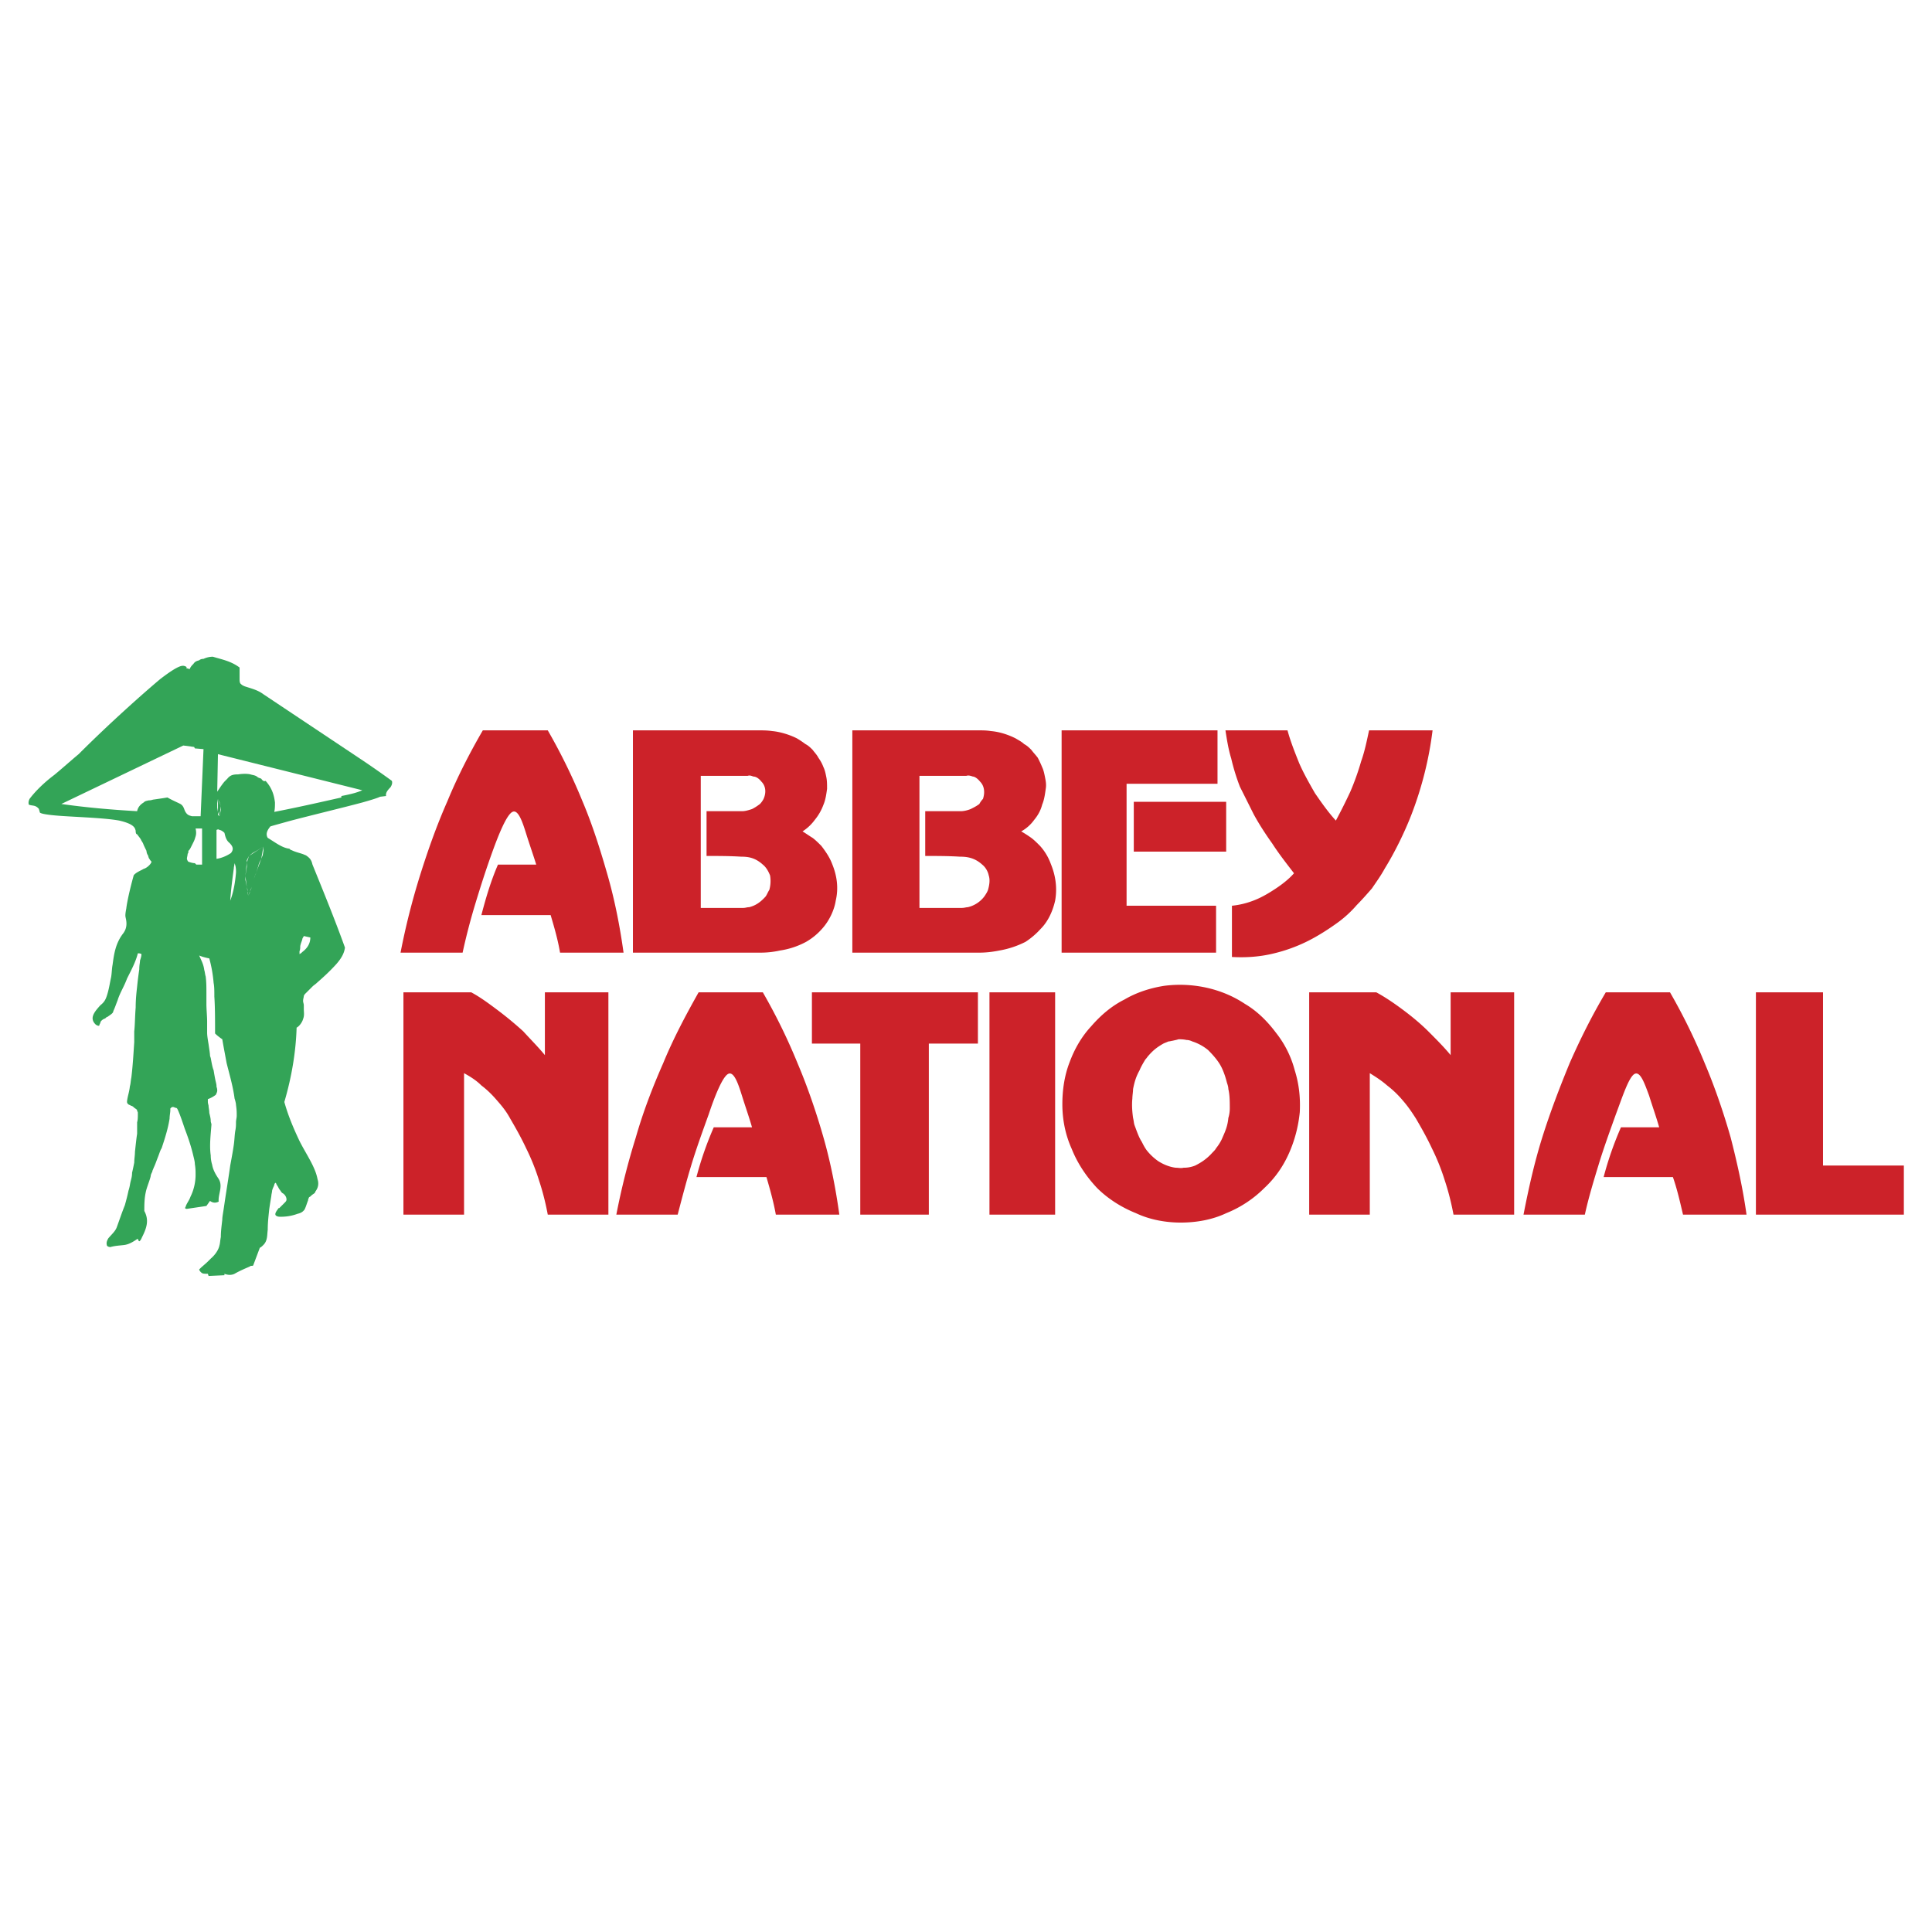
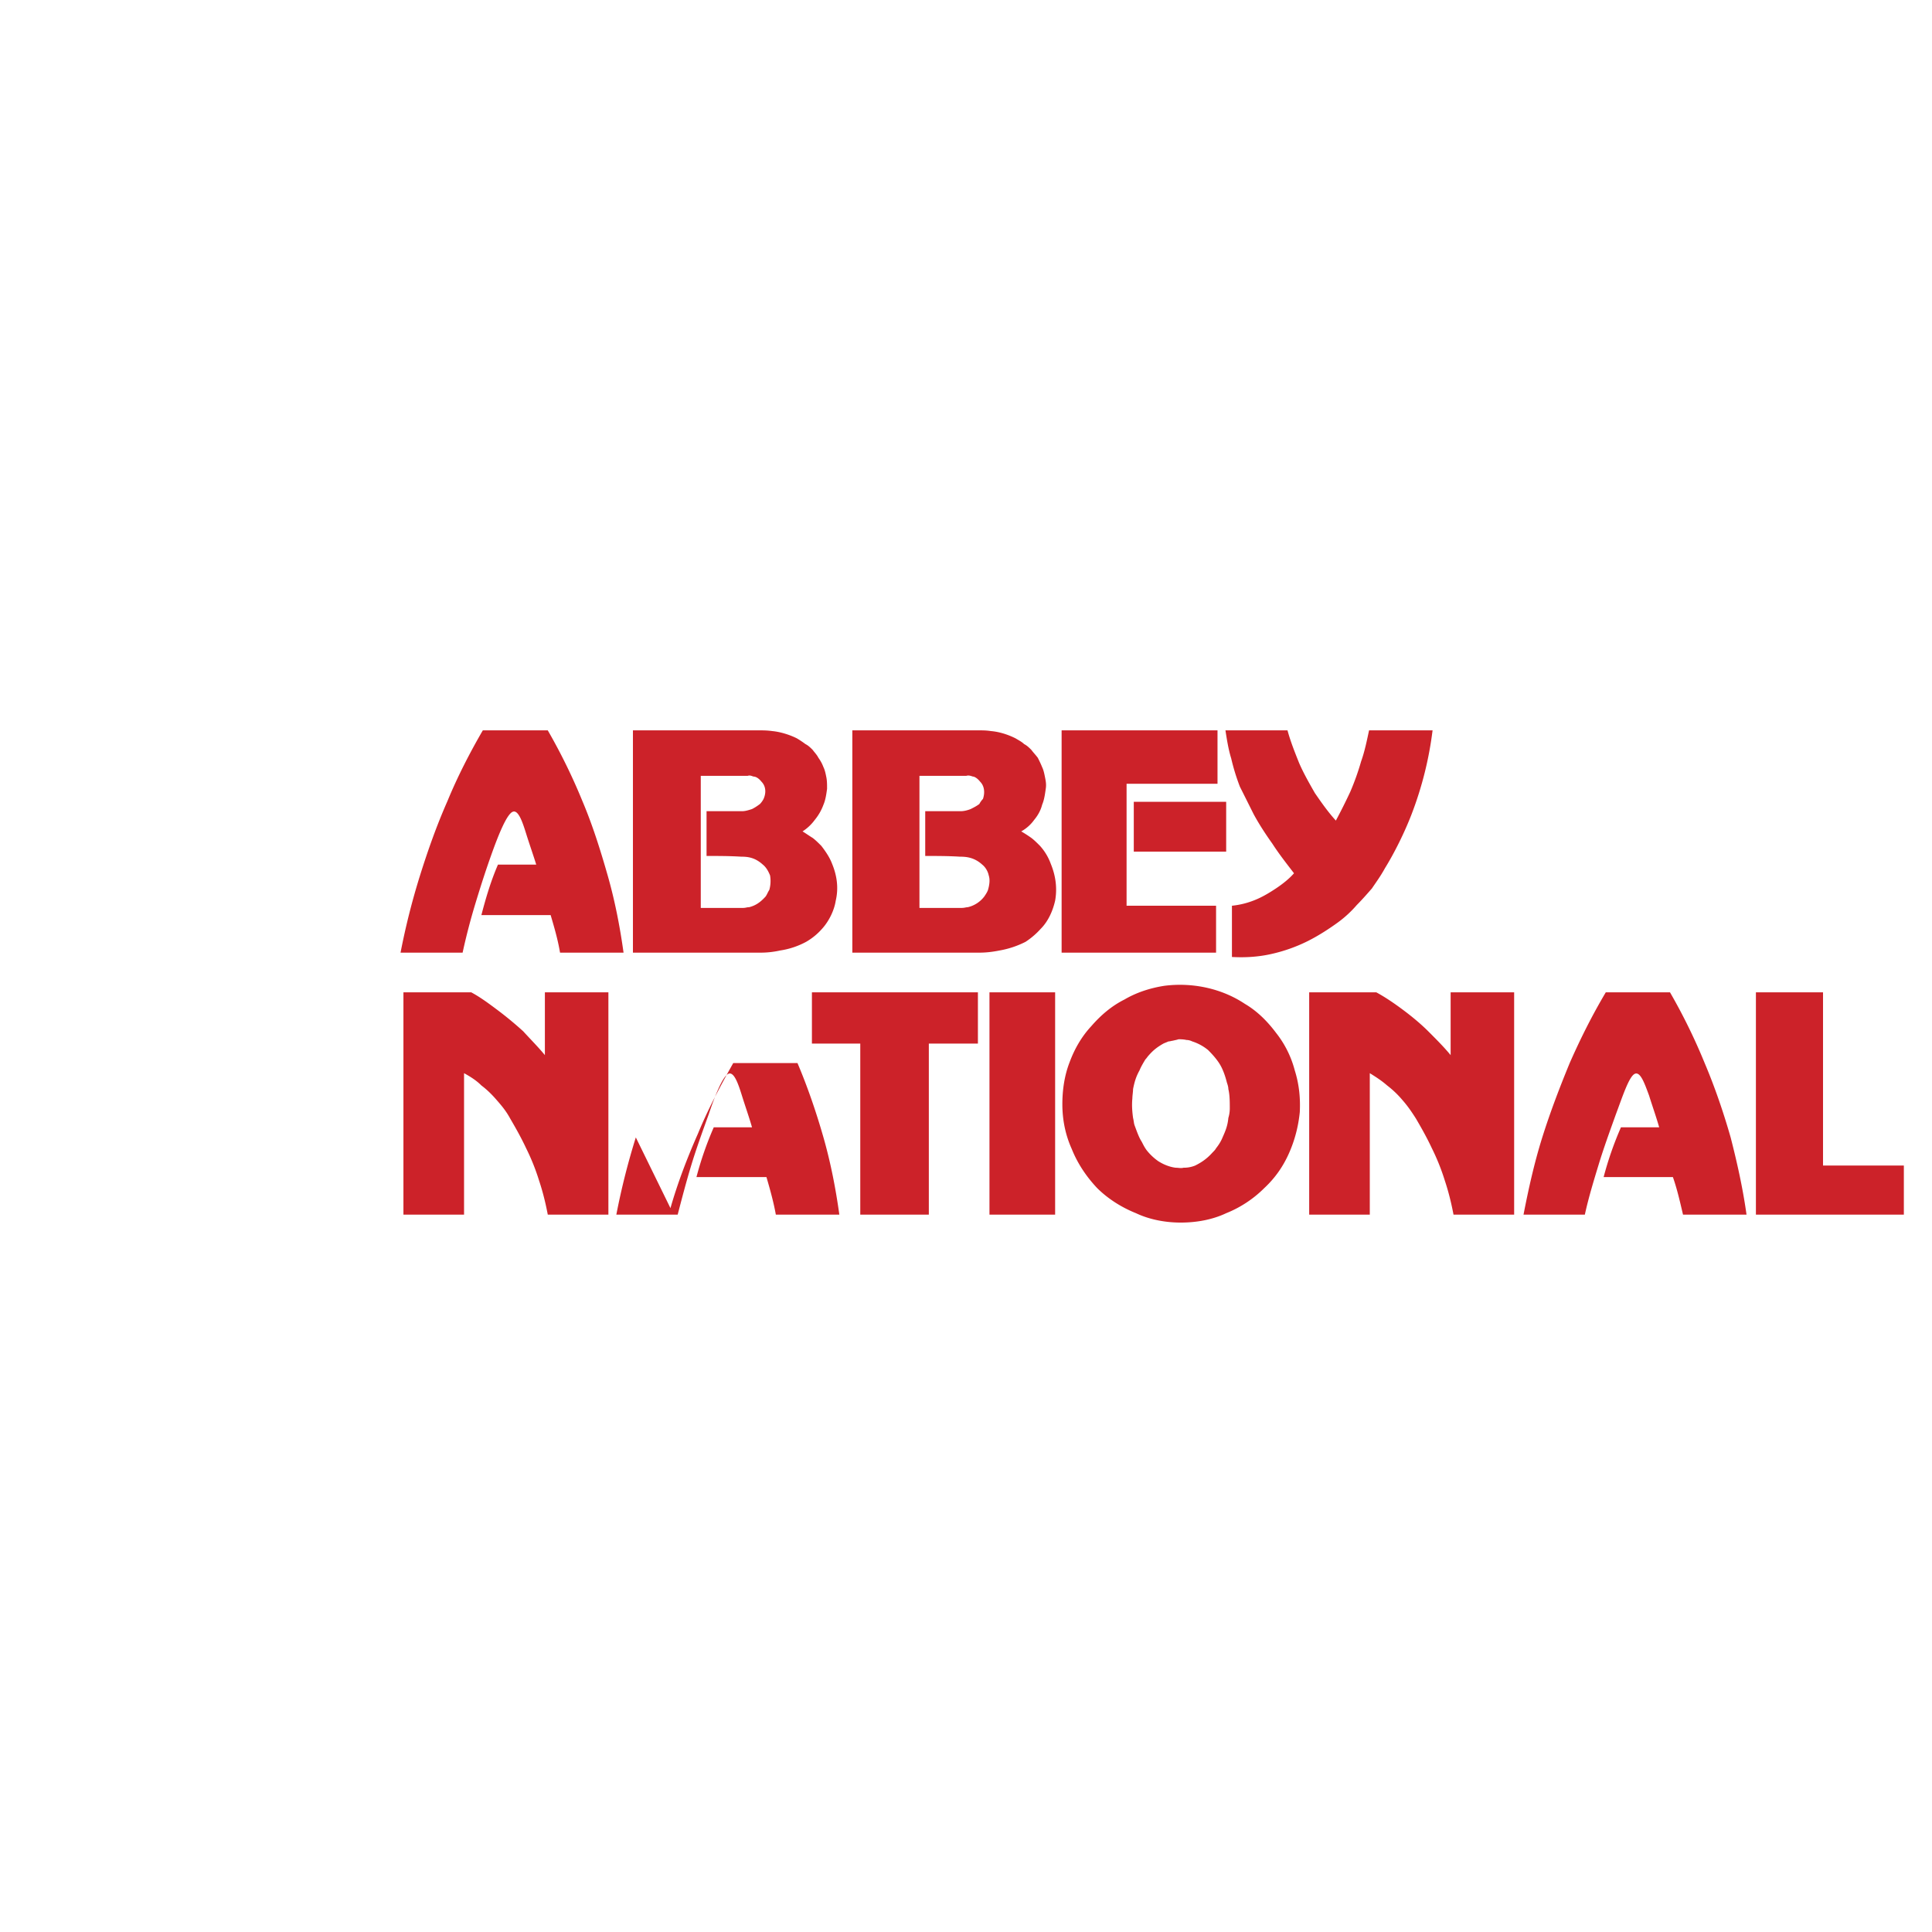
<svg xmlns="http://www.w3.org/2000/svg" width="2500" height="2500" viewBox="0 0 192.744 192.744">
  <g fill-rule="evenodd" clip-rule="evenodd">
-     <path fill="#fff" d="M0 0h192.744v192.744H0V0z" />
-     <path d="M24.768 89.352l-.144-.864.072.288v.288l.072.288zm.36-.864l-.36.864.144-.288.072-.288.144-.288zm.216-.864l-.216.864.072-.288.072-.288.072-.288zm.216-.576l-.216.576.072-.216.072-.144.072-.216zm.504-1.368l-.504 1.368.144-.432.144-.504.216-.432zm.216-1.224l-.216 1.224.144-.36.072-.432v-.432zm-1.44.936l1.439-.936-.576.36-.503.288-.36.288zm-.216.648l.216-.648-.145.288-.072.145v.215h.001zm-.144 1.368l.144-1.368v.432l-.072.432-.072.504zm.144 1.08l-.144-1.08v.36l.072.36.072.36zm-2.736-7.056L21.744 81v.289l.144.143zm.144-1.008l-.144 1.008.072-.288.072-.359v-.361zm-.288-.72l.288.72-.072-.216-.072-.216-.144-.288zm0 1.296v-1.296l-.072.432v.432l.072.432zm-2.592.432c-.216-.072-.432-.072-.648-.432-.144-.216-.144-.576-.504-.792-.432-.216-.792-.36-1.296-.648-.432.072-.936.145-1.44.216-.216.072-.36.072-.432.072-.288.072-.36.072-.504.216-.36.216-.576.504-.648.864-2.52-.144-5.04-.36-7.56-.72l12.168-5.832 1.08.144.072.144.864.072-.288 6.696h-.864zm16.992-2.592c-.648.288-1.368.432-2.088.576v.144c-2.232.504-4.464 1.008-6.696 1.44.072-.288.072-.648.072-.936-.072-.576-.216-1.368-.936-2.16-.144.072-.288 0-.432-.216-.144-.072-.288-.072-.432-.216-.216-.144-.432-.144-.648-.216-.288-.072-.792-.072-1.224 0-.504 0-.792.072-1.08.432l-.216.216c-.216.216-.504.648-.792 1.08v-.072l.072-3.672 14.4 3.6zM21.888 82.8c.144 0 .36.144.504.288.072.288.144.72.504 1.008.36.36.432.648.144 1.008-.432.288-.936.504-1.44.576V82.8c.144-.072.216-.072.288 0zm-2.304 3.456l-.144-.144c-.216 0-.432-.072-.648-.144a.546.546 0 0 1-.144-.288c0-.144.072-.36.072-.504.072-.072.072-.144.072-.216 0-.072 0-.072.072-.144s.145-.216.216-.36l.216-.432c.144-.288.144-.36.216-.576.072-.216.072-.504 0-.792h.648v3.6h-.576zm3.744.36c0-.144.072-.36.072-.504.144.36.144.648.144.936-.072.864-.216 1.872-.576 2.808.072-1.08.216-2.16.36-3.24zm6.552 8.28c.072-.144.072-.36.072-.504.072-.36.144-.432.216-.72 0-.072.072-.144.144-.288l.648.144c0 .504-.216 1.008-.792 1.44a.994.994 0 0 1-.288.216v-.288zm-12.888 15.912c0-.288 0-.216.072-.288.144-.144.288-.071.432 0 .072 0 .144 0 .216.145.216.432.504 1.296.72 1.943.36.937.648 1.801.864 2.736.072.288.144.576.144.792.072.433.072.72.072 1.08 0 .648-.144 1.44-.504 2.16-.145.432-.432.72-.504 1.08-.072 0-.072.144.144.144l1.944-.288.36-.504c.288.216.576.216.864.072-.072-.792.504-1.584-.072-2.376-.288-.432-.504-.864-.576-1.296a3.197 3.197 0 0 1-.144-.937c-.144-1.008 0-2.088.072-3.096 0-.072-.072-.216-.072-.359 0-.217-.072-.505-.144-.793 0-.287-.072-.504-.072-.72-.072-.288-.072-.288-.072-.432v-.216a2.94 2.94 0 0 0 .792-.433c.072-.144.144-.288.144-.432 0 0 0-.216-.072-.36 0-.144 0-.216-.072-.504-.072-.288-.144-.72-.216-1.152-.144-.359-.216-.863-.288-1.224l-.072-.216c0-.216-.072-.648-.144-1.152-.072-.432-.144-.863-.144-1.151v-.433-.72c0-.432-.072-1.224-.072-1.728v-1.08c0-.576 0-1.08-.072-1.656-.072-.216-.072-.432-.144-.648-.072-.576-.288-.936-.504-1.439.36.144.648.216 1.008.288.216.792.36 1.584.432 2.448.072.36.072.792.072 1.368.072 1.008.072 2.448.072 3.672.216.217.504.433.72.576.144.864.288 1.584.432 2.376.288 1.152.648 2.376.792 3.528.072.216.144.504.144.648.072.504.072.72.072 1.079 0 .216-.072.433-.072.648 0 .288 0 .504-.072.864-.072.432-.072.863-.144 1.367-.072.505-.144.937-.36 2.089-.145 1.079-.432 2.808-.576 3.815s-.216 1.296-.216 1.584c-.072.648-.145 1.152-.145 1.729-.072.359-.072.647-.144.863-.072.36-.36.864-.864 1.297l-.288.287c-.216.217-.576.504-.72.648l-.144.144c0 .072.144.288.288.36.072.072.36.072.576.072l.072.216 1.584-.072v-.144c.36.144.72.144 1.008 0 .504-.288 1.008-.504 1.512-.721.072-.071.144-.071.216-.071 0 0 .144 0 .144-.072l.648-1.728c.144-.072.216-.145.36-.288.432-.433.36-1.009.432-1.513 0-.72.072-1.296.144-2.016.072-.504.144-.936.216-1.368 0-.144.072-.36.072-.504.072-.288.144-.36.216-.576 0-.071.072-.216.144-.216 0 0 .072.072.072.145.072.071.072.144.144.216.072.144.144.288.216.359.144.216.144.216.216.288.288.145.432.433.432.648 0 .144-.072.216-.216.359l-.216.217a60.01 60.01 0 0 1-.288.287h-.072c-.072.145-.432.505-.288.721.144.144.36.144.504.144.504 0 1.08-.071 1.656-.288.288-.071.504-.144.72-.432.144-.288.216-.576.36-.936 0-.072 0-.145.072-.217 0-.071 0-.071.144-.144a1.57 1.57 0 0 1 .36-.288c.144-.145.144-.145.144-.216.288-.36.36-.792.216-1.225-.216-1.224-1.152-2.52-1.8-3.815-.648-1.368-1.152-2.592-1.512-3.889.72-2.447 1.152-4.968 1.224-7.416.288-.144.576-.575.647-.863.145-.36.072-.648.072-1.008v-.36c0-.143-.072-.288-.072-.432 0-.217.072-.36.072-.505.072-.144.072-.144.216-.287l.648-.648c.144-.144.288-.216.432-.36.576-.504 1.224-1.079 1.944-1.872.504-.576.792-1.08.864-1.655-1.008-2.808-2.16-5.616-3.24-8.28-.072-.288-.145-.576-.576-.864-.072-.072-.144-.072-.288-.144-.36-.144-.792-.216-1.224-.432-.072 0-.144-.072-.216-.144-.72-.072-1.44-.648-2.16-1.08-.216-.36-.072-.72.216-1.08 0-.072.072-.072 1.872-.576 1.872-.504 5.472-1.368 7.344-1.872 1.8-.504 1.728-.576 1.8-.576l.576-.072c-.072-.288.144-.576.432-.864.144-.216.216-.432.144-.648a91.807 91.807 0 0 0-3.312-2.304l-9.504-6.336c-.576-.432-1.224-.576-1.872-.792-.144-.072-.216-.072-.432-.288-.072-.144-.072-.288-.072-.432v-.288-.864c-.864-.647-1.728-.792-2.664-1.08a2.22 2.22 0 0 0-.936.216c-.216 0-.36.072-.432.144-.288.072-.432.144-.576.36-.144.144-.288.288-.36.504-.144 0-.216-.072-.36-.072.072-.072.072-.144-.144-.216-.216-.072-.576-.144-2.448 1.296-1.8 1.512-5.112 4.464-8.136 7.488-.864.72-1.656 1.44-2.448 2.088-.864.647-1.8 1.512-2.448 2.376-.072.144-.144.36-.072.576.36.144.648 0 1.008.432 0 .072.072.216.072.288 0 .072 0 .216 1.584.36s4.752.216 6.336.504c1.584.36 1.584.792 1.656 1.008 0 .288.072.36.144.36.144.216.36.432.432.648.072.072.072.144.145.216.072.216.216.504.359.792 0 .144.072.36.145.432.072.216.072.288.144.36.072.145.145.216.216.288-.072.288-.504.648-.792.72-.216.144-.648.288-.936.576 0 0-.072.072-.072.144-.36 1.296-.648 2.592-.72 3.24-.144.72-.072.792-.072.864.144.576.144 1.08-.216 1.584-.792 1.008-.936 2.088-1.08 3.168-.072.36-.072.792-.144 1.225-.144.647-.216 1.224-.432 1.871-.144.433-.288.648-.647.937-.576.647-1.152 1.296-.432 1.944.144.071.36.216.36-.072.072 0 .072-.288.216-.36.144-.144.216-.144.36-.216.072-.072.144-.144.216-.144.288-.216.576-.36.576-.576.144-.288.288-.72.432-1.08.216-.72.648-1.368.936-2.16.432-.864.864-1.656 1.08-2.52.144 0 .216 0 .36.072 0 .216-.072.432-.144.648 0 .216-.072.432-.072.864a37.24 37.24 0 0 0-.216 1.728c-.072.648-.144 1.296-.144 2.088-.072.864-.072 1.8-.144 2.376v1.08c-.072 1.08-.144 2.376-.288 3.528-.072.359-.072.647-.144.863-.072.648-.216.937-.288 1.513 0 .144 0 .216.216.36.072 0 .072 0 .144.071a.54.54 0 0 1 .288.145c.144.144.216.144.36.288v.144c.072 0 .072.072.072.288s0 .576-.072.792V113.108c-.072.433-.144 1.152-.216 1.801 0 .359-.072.72-.072 1.08-.072.359-.144.72-.216 1.008 0 .359-.072.576-.145.864-.072.288-.072.504-.216.936-.072.36-.216.937-.36 1.44-.288.72-.504 1.367-.792 2.16-.144.432-.504.72-.864 1.151-.072.145-.216.36-.145.648 0 .144.216.216.36.216.504-.145.936-.145 1.44-.216.432-.072.792-.288 1.224-.576.144-.072.072.144.216.216.144-.072.216-.288.288-.432.432-.864.72-1.656.216-2.592 0-.576 0-1.225.144-1.873.072-.359.216-.72.36-1.151.072-.216.145-.433.145-.576.072-.144.072-.216.144-.288 0-.144.072-.216.144-.432.144-.288.288-.721.432-1.08.144-.36.216-.648.36-.864.36-1.08.648-2.016.792-2.952.001-.284.073-.644.073-.788z" fill="#33a457" />
-     <path d="M175.176 121.176h14.76v-4.896h-8.064V99h-6.695v22.176h-.001zm-21.313-7.704c-.791 2.521-1.367 5.112-1.871 7.704h6.119c.361-1.656.865-3.312 1.369-4.968s1.08-3.24 1.727-5.04c.648-1.729 1.297-3.744 1.873-4.032s1.008 1.008 1.439 2.16c.361 1.152.721 2.16 1.008 3.168h-3.814a33.838 33.838 0 0 0-1.729 4.968h6.912c.432 1.225.719 2.521 1.008 3.744h6.336c-.359-2.592-.936-5.184-1.584-7.704-.721-2.52-1.584-5.04-2.592-7.416A58.178 58.178 0 0 0 166.607 99h-6.408c-1.367 2.304-2.52 4.607-3.6 7.056-1.007 2.448-1.943 4.896-2.736 7.416zm-23.256 7.704h6.049v-14.112c.576.36 1.152.721 1.729 1.225a9.75 9.75 0 0 1 1.512 1.439c.504.576.863 1.08 1.367 1.872.504.864 1.08 1.872 1.584 2.952a21.824 21.824 0 0 1 1.297 3.24c.359 1.08.646 2.231.863 3.384h6.049V99h-6.336v6.264c-.648-.792-1.441-1.584-2.232-2.376-.721-.72-1.584-1.439-2.449-2.088-.863-.647-1.799-1.296-2.734-1.8h-6.697v22.176h-.002zm-11.664-17.28a4.77 4.77 0 0 1 1.584.864c.504.504.938 1.008 1.225 1.512s.504 1.152.648 1.729c.072.216.145.432.145.647.143.576.143 1.296.143 1.944 0 .36-.072.72-.143.936-.072.793-.289 1.297-.576 1.944-.145.36-.361.72-.648 1.08-.072.145-.217.288-.361.433-.574.647-1.15 1.008-1.727 1.296a2.992 2.992 0 0 1-1.152.216c-.289.072-.504 0-.793 0-.574-.072-1.15-.288-1.727-.648a5.504 5.504 0 0 1-1.152-1.08c-.217-.288-.359-.576-.504-.863-.289-.433-.504-1.08-.721-1.656-.072-.216-.072-.432-.145-.721-.07-.504-.143-1.224-.07-1.943 0-.288.07-.648.07-.937.145-.72.289-1.224.648-1.872.145-.359.361-.72.576-1.079.145-.145.217-.288.359-.433.506-.576.938-.863 1.441-1.152.143-.071.359-.144.504-.216.145 0 .359-.071.432-.071.287-.072.359-.072.576-.145.145 0 .504 0 .791.072.218-.001.435.071.577.143zm10.729 7.056c.072-1.44-.072-2.809-.504-4.177a10.18 10.18 0 0 0-1.871-3.743c-.865-1.152-1.873-2.16-3.098-2.88-2.375-1.584-5.328-2.16-8.062-1.801-1.369.217-2.736.648-3.961 1.368-1.295.648-2.375 1.584-3.312 2.664-.936 1.008-1.656 2.232-2.16 3.601-.504 1.296-.719 2.735-.719 4.176 0 1.512.287 3.023.936 4.464.576 1.439 1.439 2.735 2.52 3.888 1.08 1.08 2.449 1.944 3.889 2.521 1.367.647 2.951.936 4.463.936 1.584 0 3.168-.288 4.537-.936a11.376 11.376 0 0 0 3.816-2.521c1.08-1.008 1.871-2.16 2.447-3.456s.934-2.664 1.079-4.104zm-30.959 10.224h6.551V99h-6.551v22.176zm-12.889 0h6.84v-17.064h4.896V99H81v5.111h4.824v17.065zm-22.392-7.704a71 71 0 0 0-1.944 7.704h6.12c.432-1.656.864-3.312 1.368-4.968s1.08-3.24 1.728-5.04c.576-1.729 1.368-3.744 1.944-4.032s1.008 1.008 1.368 2.16c.36 1.152.72 2.16 1.008 3.168h-3.816a33.949 33.949 0 0 0-1.728 4.968h6.984c.359 1.225.72 2.521.936 3.744h6.336c-.36-2.592-.864-5.184-1.584-7.704-.72-2.52-1.584-5.04-2.592-7.416A58.32 58.32 0 0 0 76.104 99h-6.408c-1.296 2.304-2.52 4.607-3.528 7.056-1.08 2.448-2.016 4.896-2.736 7.416zm-23.184 7.704h6.048v-14.112c.648.36 1.224.721 1.728 1.225.576.432 1.08.936 1.512 1.439.504.576.936 1.08 1.368 1.872.504.864 1.08 1.872 1.584 2.952a21.607 21.607 0 0 1 1.296 3.24c.36 1.08.648 2.231.864 3.384h6.048V99H54.36v6.264c-.648-.792-1.44-1.584-2.16-2.376a35.503 35.503 0 0 0-2.52-2.088c-.864-.647-1.728-1.296-2.664-1.8h-6.768v22.176zM123.695 78.48c.434.864.865 1.728 1.369 2.736.504.936 1.152 1.944 1.871 2.952.648 1.008 1.439 2.016 2.16 2.952-.504.576-1.152 1.08-1.799 1.512-.648.432-1.369.864-2.09 1.152a8.317 8.317 0 0 1-2.303.576v5.112c1.295.072 2.592 0 3.887-.288a15.894 15.894 0 0 0 3.674-1.296c1.15-.576 2.23-1.296 3.023-1.872a11.237 11.237 0 0 0 1.871-1.728c.504-.504 1.008-1.08 1.512-1.656.434-.648.865-1.224 1.297-2.016.936-1.512 1.943-3.528 2.664-5.4a35.443 35.443 0 0 0 2.088-8.352h-6.336c-.217 1.008-.432 2.088-.793 3.096a25.176 25.176 0 0 1-1.078 3.024 56.03 56.03 0 0 1-1.441 2.88c-.791-.864-1.439-1.8-2.088-2.736-.576-1.008-1.152-2.016-1.584-3.024-.432-1.08-.863-2.16-1.152-3.24h-6.191c.145.936.289 1.872.576 2.808.217.936.504 1.872.863 2.808zm-17.783 16.56h15.408v-4.68h-8.928V78.192h9.072v-5.328h-15.553V95.04h.001zm-20.88 0h12.671c.648 0 1.297-.072 2.018-.216a9.237 9.237 0 0 0 2.592-.864 7.663 7.663 0 0 0 1.512-1.296c.791-.792 1.225-1.872 1.439-2.808.217-1.224.072-2.448-.432-3.672a5.434 5.434 0 0 0-1.08-1.8c-.287-.288-.576-.576-.863-.792a12.457 12.457 0 0 0-1.008-.648 3.932 3.932 0 0 0 1.295-1.152c.359-.432.648-.936.793-1.512.215-.504.287-1.08.359-1.584.072-.432 0-.792-.072-1.152-.072-.36-.145-.72-.287-1.008-.145-.36-.289-.648-.434-.937-.215-.288-.432-.504-.646-.792-.217-.216-.434-.432-.721-.576-.217-.216-.504-.36-.863-.576-.721-.36-1.584-.648-2.449-.72-.432-.072-.863-.072-1.295-.072H85.032V95.04zm6.696-17.64h4.68c.216-.072.432 0 .648.072.143 0 .432.144.719.504.432.432.504 1.08.289 1.729-.145.144-.289.36-.361.504-.287.216-.574.36-.863.504-.36.144-.72.216-1.008.216h-3.528v4.464c1.152 0 2.304 0 3.456.072.648 0 1.439.072 2.232.792.359.288.576.72.648 1.08.143.432.072.936-.072 1.44-.072.216-.217.432-.361.648a2.887 2.887 0 0 1-1.655 1.08c-.144 0-.36.072-.576.072h-4.248V77.4zM63.144 95.04h12.744c.648 0 1.296-.072 1.944-.216a7.911 7.911 0 0 0 2.592-.864 6.278 6.278 0 0 0 1.584-1.296c.72-.792 1.224-1.872 1.368-2.808.288-1.224.144-2.448-.36-3.672-.216-.576-.576-1.152-1.08-1.8-.288-.288-.576-.576-.864-.792-.36-.216-.647-.432-1.008-.648a4.588 4.588 0 0 0 1.224-1.152 5.18 5.18 0 0 0 .864-1.512c.216-.504.288-1.08.36-1.584 0-.432 0-.792-.072-1.152-.072-.36-.144-.72-.288-1.008a3.905 3.905 0 0 0-.504-.937c-.144-.288-.36-.504-.576-.792-.216-.216-.432-.432-.72-.576a8.99 8.99 0 0 0-.864-.576c-.72-.36-1.656-.648-2.448-.72-.504-.072-.936-.072-1.368-.072H63.144V95.04zm6.768-17.64h4.68c.216-.072.36 0 .576.072.216 0 .504.144.792.504.432.432.504 1.08.216 1.729-.072.144-.216.36-.36.504-.288.216-.504.36-.792.504-.432.144-.72.216-1.008.216h-3.528v4.464c1.152 0 2.304 0 3.456.072.648 0 1.368.072 2.16.792.36.288.576.72.72 1.08a3.3 3.3 0 0 1-.072 1.44c-.144.216-.216.432-.36.648-.576.648-1.08.936-1.656 1.08-.216 0-.36.072-.576.072h-4.248V77.4zm-28.008 9.936a70.942 70.942 0 0 0-1.944 7.704h6.192c.36-1.656.792-3.312 1.296-4.968.504-1.656 1.008-3.24 1.656-5.04.648-1.8 1.44-3.744 2.016-4.032.576-.288 1.008 1.008 1.368 2.16.36 1.152.72 2.16 1.008 3.096H49.68c-.72 1.656-1.224 3.384-1.656 5.04h6.912c.36 1.224.72 2.448.936 3.744h6.336c-.36-2.592-.864-5.184-1.584-7.704s-1.512-5.04-2.52-7.416a58.248 58.248 0 0 0-3.456-7.056h-6.48c-1.296 2.232-2.52 4.608-3.528 7.056-1.08 2.448-1.944 4.896-2.736 7.416zm71.207-2.376h9.217v-4.968h-9.217v4.968z" fill="#cc2229" />
+     <path d="M175.176 121.176h14.76v-4.896h-8.064V99h-6.695v22.176h-.001zm-21.313-7.704c-.791 2.521-1.367 5.112-1.871 7.704h6.119c.361-1.656.865-3.312 1.369-4.968s1.08-3.24 1.727-5.04c.648-1.729 1.297-3.744 1.873-4.032s1.008 1.008 1.439 2.16c.361 1.152.721 2.16 1.008 3.168h-3.814a33.838 33.838 0 0 0-1.729 4.968h6.912c.432 1.225.719 2.521 1.008 3.744h6.336c-.359-2.592-.936-5.184-1.584-7.704-.721-2.52-1.584-5.04-2.592-7.416A58.178 58.178 0 0 0 166.607 99h-6.408c-1.367 2.304-2.52 4.607-3.6 7.056-1.007 2.448-1.943 4.896-2.736 7.416zm-23.256 7.704h6.049v-14.112c.576.36 1.152.721 1.729 1.225a9.75 9.75 0 0 1 1.512 1.439c.504.576.863 1.08 1.367 1.872.504.864 1.08 1.872 1.584 2.952a21.824 21.824 0 0 1 1.297 3.24c.359 1.08.646 2.231.863 3.384h6.049V99h-6.336v6.264c-.648-.792-1.441-1.584-2.232-2.376-.721-.72-1.584-1.439-2.449-2.088-.863-.647-1.799-1.296-2.734-1.8h-6.697v22.176h-.002zm-11.664-17.28a4.77 4.77 0 0 1 1.584.864c.504.504.938 1.008 1.225 1.512s.504 1.152.648 1.729c.072.216.145.432.145.647.143.576.143 1.296.143 1.944 0 .36-.072.72-.143.936-.072.793-.289 1.297-.576 1.944-.145.36-.361.72-.648 1.08-.072.145-.217.288-.361.433-.574.647-1.15 1.008-1.727 1.296a2.992 2.992 0 0 1-1.152.216c-.289.072-.504 0-.793 0-.574-.072-1.15-.288-1.727-.648a5.504 5.504 0 0 1-1.152-1.08c-.217-.288-.359-.576-.504-.863-.289-.433-.504-1.08-.721-1.656-.072-.216-.072-.432-.145-.721-.07-.504-.143-1.224-.07-1.943 0-.288.07-.648.07-.937.145-.72.289-1.224.648-1.872.145-.359.361-.72.576-1.079.145-.145.217-.288.359-.433.506-.576.938-.863 1.441-1.152.143-.071.359-.144.504-.216.145 0 .359-.071.432-.071.287-.072.359-.072.576-.145.145 0 .504 0 .791.072.218-.001.435.071.577.143zm10.729 7.056c.072-1.44-.072-2.809-.504-4.177a10.18 10.18 0 0 0-1.871-3.743c-.865-1.152-1.873-2.16-3.098-2.88-2.375-1.584-5.328-2.16-8.062-1.801-1.369.217-2.736.648-3.961 1.368-1.295.648-2.375 1.584-3.312 2.664-.936 1.008-1.656 2.232-2.16 3.601-.504 1.296-.719 2.735-.719 4.176 0 1.512.287 3.023.936 4.464.576 1.439 1.439 2.735 2.52 3.888 1.08 1.08 2.449 1.944 3.889 2.521 1.367.647 2.951.936 4.463.936 1.584 0 3.168-.288 4.537-.936a11.376 11.376 0 0 0 3.816-2.521c1.08-1.008 1.871-2.16 2.447-3.456s.934-2.664 1.079-4.104zm-30.959 10.224h6.551V99h-6.551v22.176zm-12.889 0h6.84v-17.064h4.896V99H81v5.111h4.824v17.065zm-22.392-7.704a71 71 0 0 0-1.944 7.704h6.12c.432-1.656.864-3.312 1.368-4.968s1.08-3.24 1.728-5.04c.576-1.729 1.368-3.744 1.944-4.032s1.008 1.008 1.368 2.16c.36 1.152.72 2.16 1.008 3.168h-3.816a33.949 33.949 0 0 0-1.728 4.968h6.984c.359 1.225.72 2.521.936 3.744h6.336c-.36-2.592-.864-5.184-1.584-7.704-.72-2.52-1.584-5.04-2.592-7.416h-6.408c-1.296 2.304-2.52 4.607-3.528 7.056-1.08 2.448-2.016 4.896-2.736 7.416zm-23.184 7.704h6.048v-14.112c.648.36 1.224.721 1.728 1.225.576.432 1.08.936 1.512 1.439.504.576.936 1.08 1.368 1.872.504.864 1.08 1.872 1.584 2.952a21.607 21.607 0 0 1 1.296 3.24c.36 1.08.648 2.231.864 3.384h6.048V99H54.36v6.264c-.648-.792-1.44-1.584-2.16-2.376a35.503 35.503 0 0 0-2.52-2.088c-.864-.647-1.728-1.296-2.664-1.8h-6.768v22.176zM123.695 78.48c.434.864.865 1.728 1.369 2.736.504.936 1.152 1.944 1.871 2.952.648 1.008 1.439 2.016 2.16 2.952-.504.576-1.152 1.08-1.799 1.512-.648.432-1.369.864-2.09 1.152a8.317 8.317 0 0 1-2.303.576v5.112c1.295.072 2.592 0 3.887-.288a15.894 15.894 0 0 0 3.674-1.296c1.15-.576 2.23-1.296 3.023-1.872a11.237 11.237 0 0 0 1.871-1.728c.504-.504 1.008-1.08 1.512-1.656.434-.648.865-1.224 1.297-2.016.936-1.512 1.943-3.528 2.664-5.4a35.443 35.443 0 0 0 2.088-8.352h-6.336c-.217 1.008-.432 2.088-.793 3.096a25.176 25.176 0 0 1-1.078 3.024 56.03 56.03 0 0 1-1.441 2.88c-.791-.864-1.439-1.8-2.088-2.736-.576-1.008-1.152-2.016-1.584-3.024-.432-1.08-.863-2.16-1.152-3.24h-6.191c.145.936.289 1.872.576 2.808.217.936.504 1.872.863 2.808zm-17.783 16.56h15.408v-4.68h-8.928V78.192h9.072v-5.328h-15.553V95.04h.001zm-20.88 0h12.671c.648 0 1.297-.072 2.018-.216a9.237 9.237 0 0 0 2.592-.864 7.663 7.663 0 0 0 1.512-1.296c.791-.792 1.225-1.872 1.439-2.808.217-1.224.072-2.448-.432-3.672a5.434 5.434 0 0 0-1.08-1.8c-.287-.288-.576-.576-.863-.792a12.457 12.457 0 0 0-1.008-.648 3.932 3.932 0 0 0 1.295-1.152c.359-.432.648-.936.793-1.512.215-.504.287-1.08.359-1.584.072-.432 0-.792-.072-1.152-.072-.36-.145-.72-.287-1.008-.145-.36-.289-.648-.434-.937-.215-.288-.432-.504-.646-.792-.217-.216-.434-.432-.721-.576-.217-.216-.504-.36-.863-.576-.721-.36-1.584-.648-2.449-.72-.432-.072-.863-.072-1.295-.072H85.032V95.04zm6.696-17.64h4.68c.216-.072.432 0 .648.072.143 0 .432.144.719.504.432.432.504 1.08.289 1.729-.145.144-.289.36-.361.504-.287.216-.574.36-.863.504-.36.144-.72.216-1.008.216h-3.528v4.464c1.152 0 2.304 0 3.456.072.648 0 1.439.072 2.232.792.359.288.576.72.648 1.08.143.432.072.936-.072 1.44-.072.216-.217.432-.361.648a2.887 2.887 0 0 1-1.655 1.08c-.144 0-.36.072-.576.072h-4.248V77.4zM63.144 95.04h12.744c.648 0 1.296-.072 1.944-.216a7.911 7.911 0 0 0 2.592-.864 6.278 6.278 0 0 0 1.584-1.296c.72-.792 1.224-1.872 1.368-2.808.288-1.224.144-2.448-.36-3.672-.216-.576-.576-1.152-1.08-1.8-.288-.288-.576-.576-.864-.792-.36-.216-.647-.432-1.008-.648a4.588 4.588 0 0 0 1.224-1.152 5.18 5.18 0 0 0 .864-1.512c.216-.504.288-1.08.36-1.584 0-.432 0-.792-.072-1.152-.072-.36-.144-.72-.288-1.008a3.905 3.905 0 0 0-.504-.937c-.144-.288-.36-.504-.576-.792-.216-.216-.432-.432-.72-.576a8.99 8.99 0 0 0-.864-.576c-.72-.36-1.656-.648-2.448-.72-.504-.072-.936-.072-1.368-.072H63.144V95.04zm6.768-17.64h4.68c.216-.072.36 0 .576.072.216 0 .504.144.792.504.432.432.504 1.08.216 1.729-.072.144-.216.36-.36.504-.288.216-.504.36-.792.504-.432.144-.72.216-1.008.216h-3.528v4.464c1.152 0 2.304 0 3.456.072.648 0 1.368.072 2.16.792.36.288.576.72.72 1.08a3.3 3.3 0 0 1-.072 1.44c-.144.216-.216.432-.36.648-.576.648-1.08.936-1.656 1.08-.216 0-.36.072-.576.072h-4.248V77.4zm-28.008 9.936a70.942 70.942 0 0 0-1.944 7.704h6.192c.36-1.656.792-3.312 1.296-4.968.504-1.656 1.008-3.24 1.656-5.04.648-1.8 1.44-3.744 2.016-4.032.576-.288 1.008 1.008 1.368 2.16.36 1.152.72 2.16 1.008 3.096H49.68c-.72 1.656-1.224 3.384-1.656 5.04h6.912c.36 1.224.72 2.448.936 3.744h6.336c-.36-2.592-.864-5.184-1.584-7.704s-1.512-5.04-2.52-7.416a58.248 58.248 0 0 0-3.456-7.056h-6.48c-1.296 2.232-2.52 4.608-3.528 7.056-1.08 2.448-1.944 4.896-2.736 7.416zm71.207-2.376h9.217v-4.968h-9.217v4.968z" fill="#cc2229" />
  </g>
</svg>